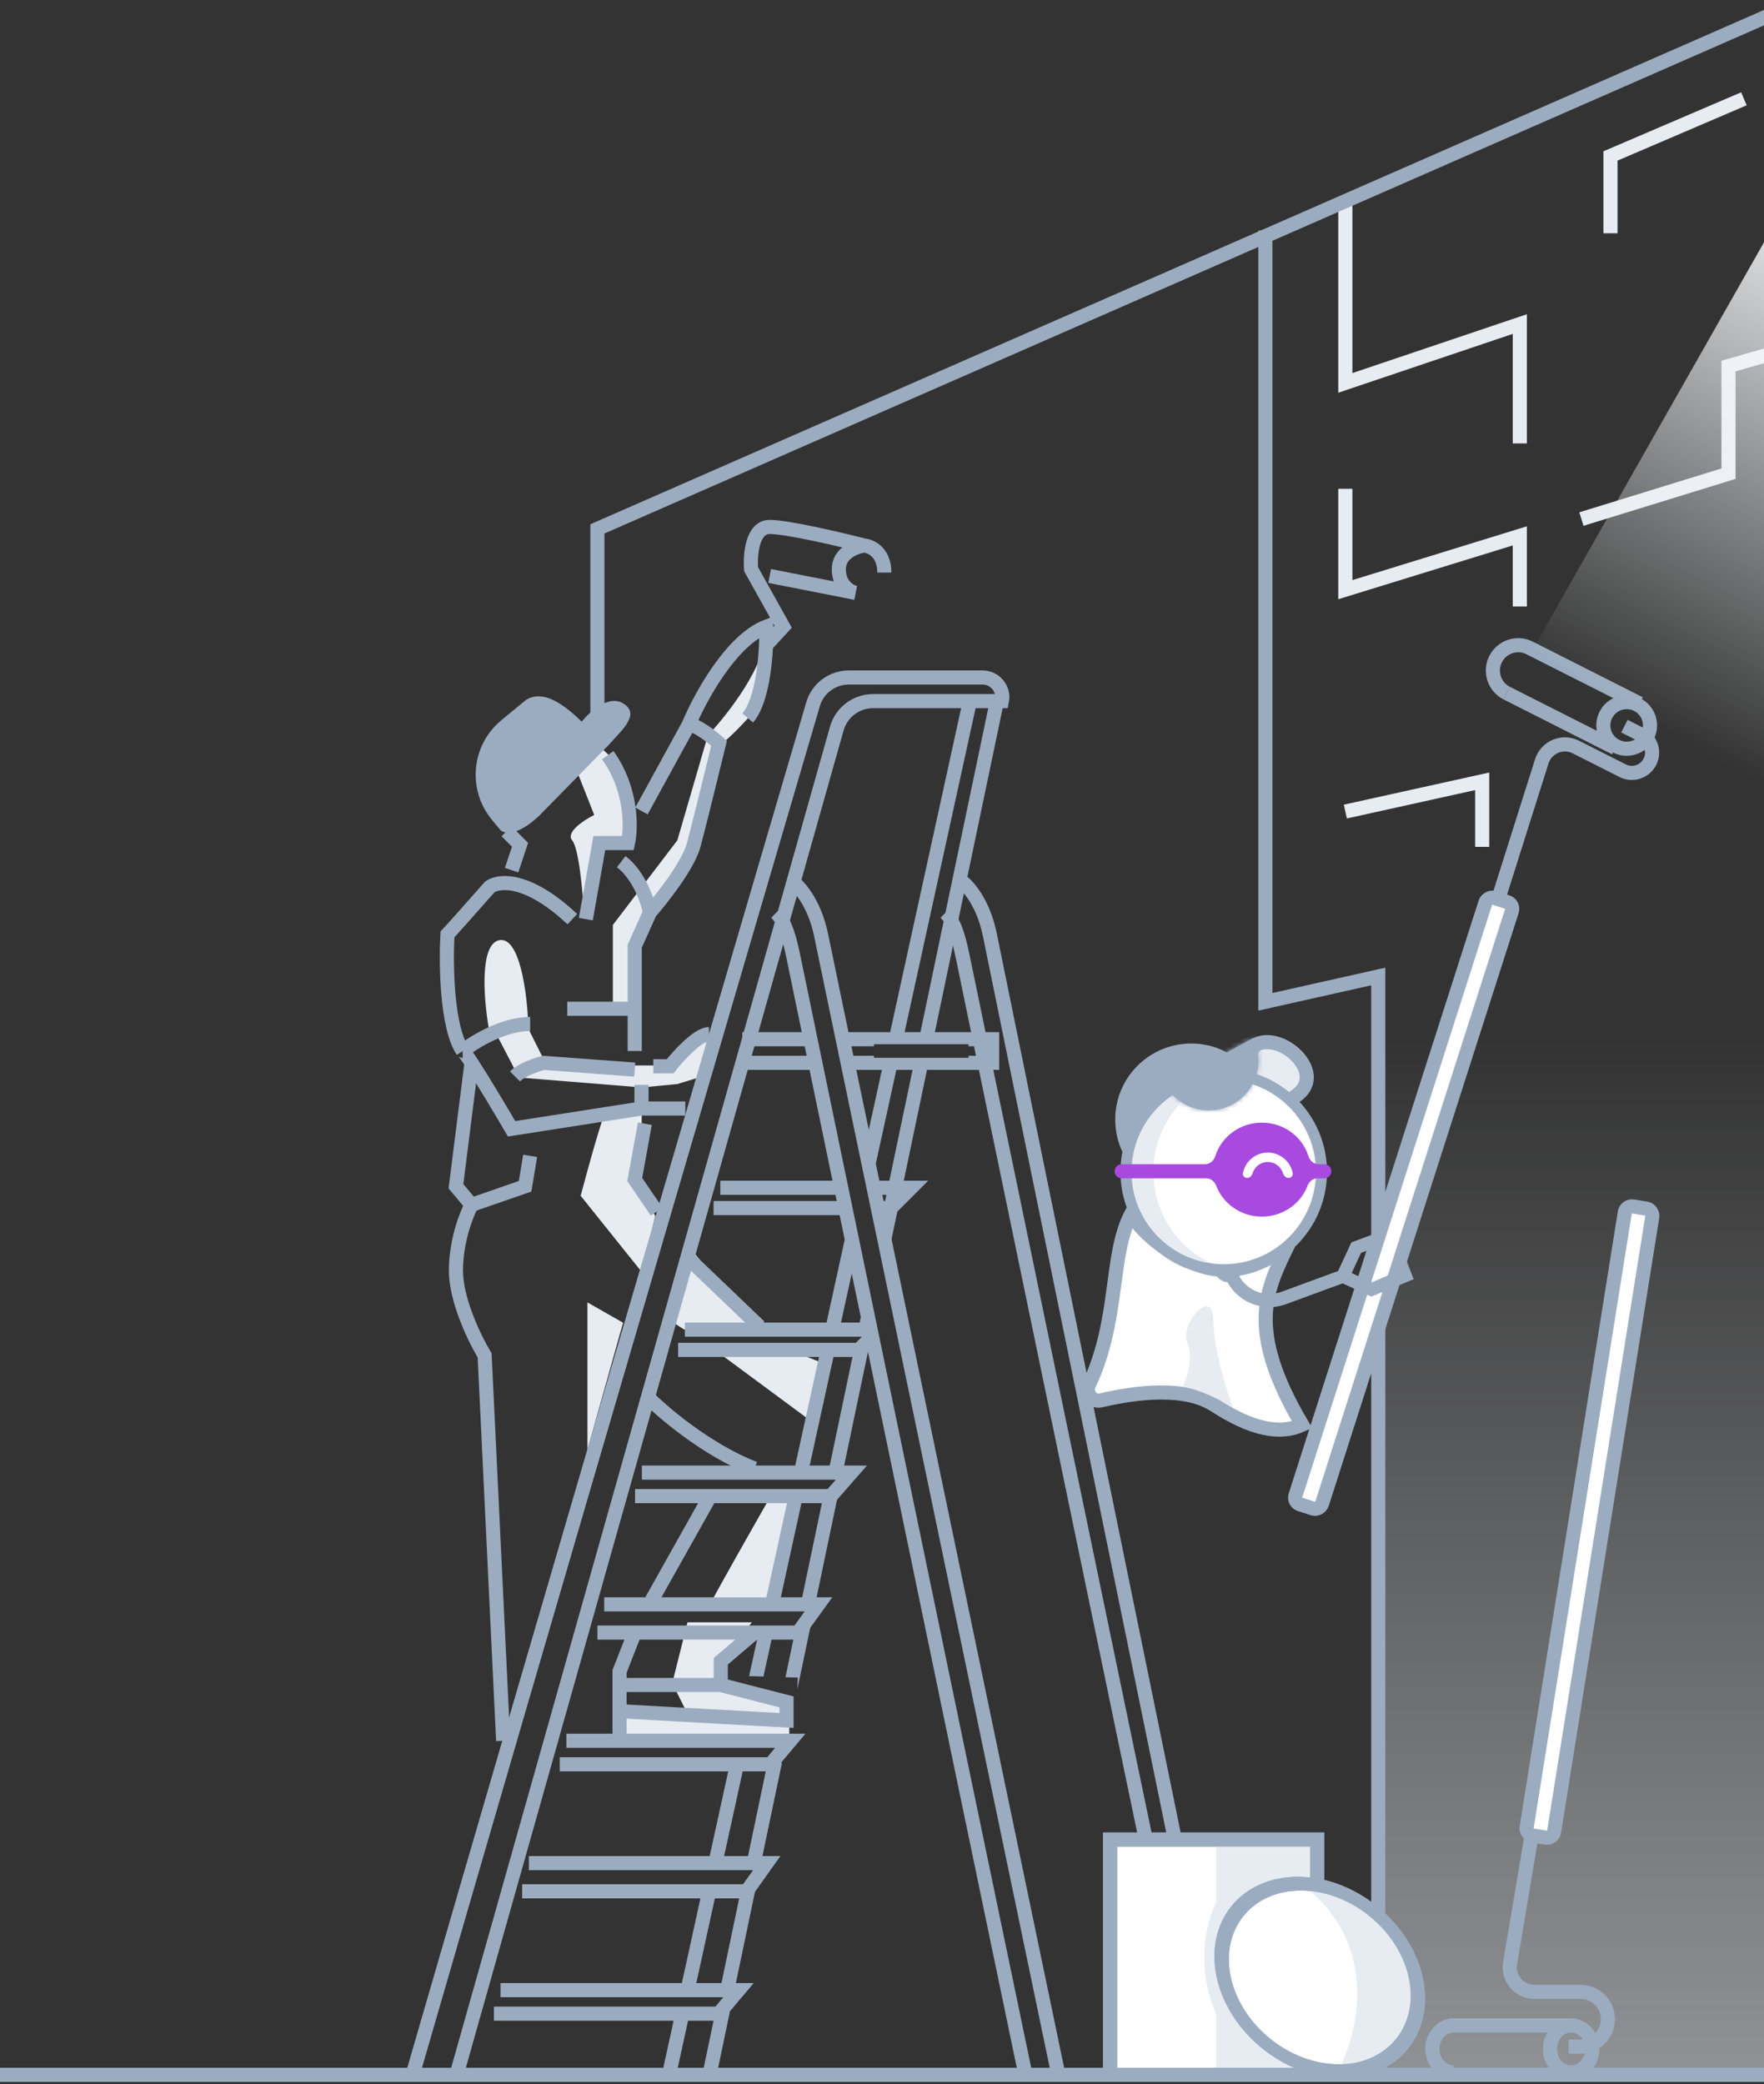
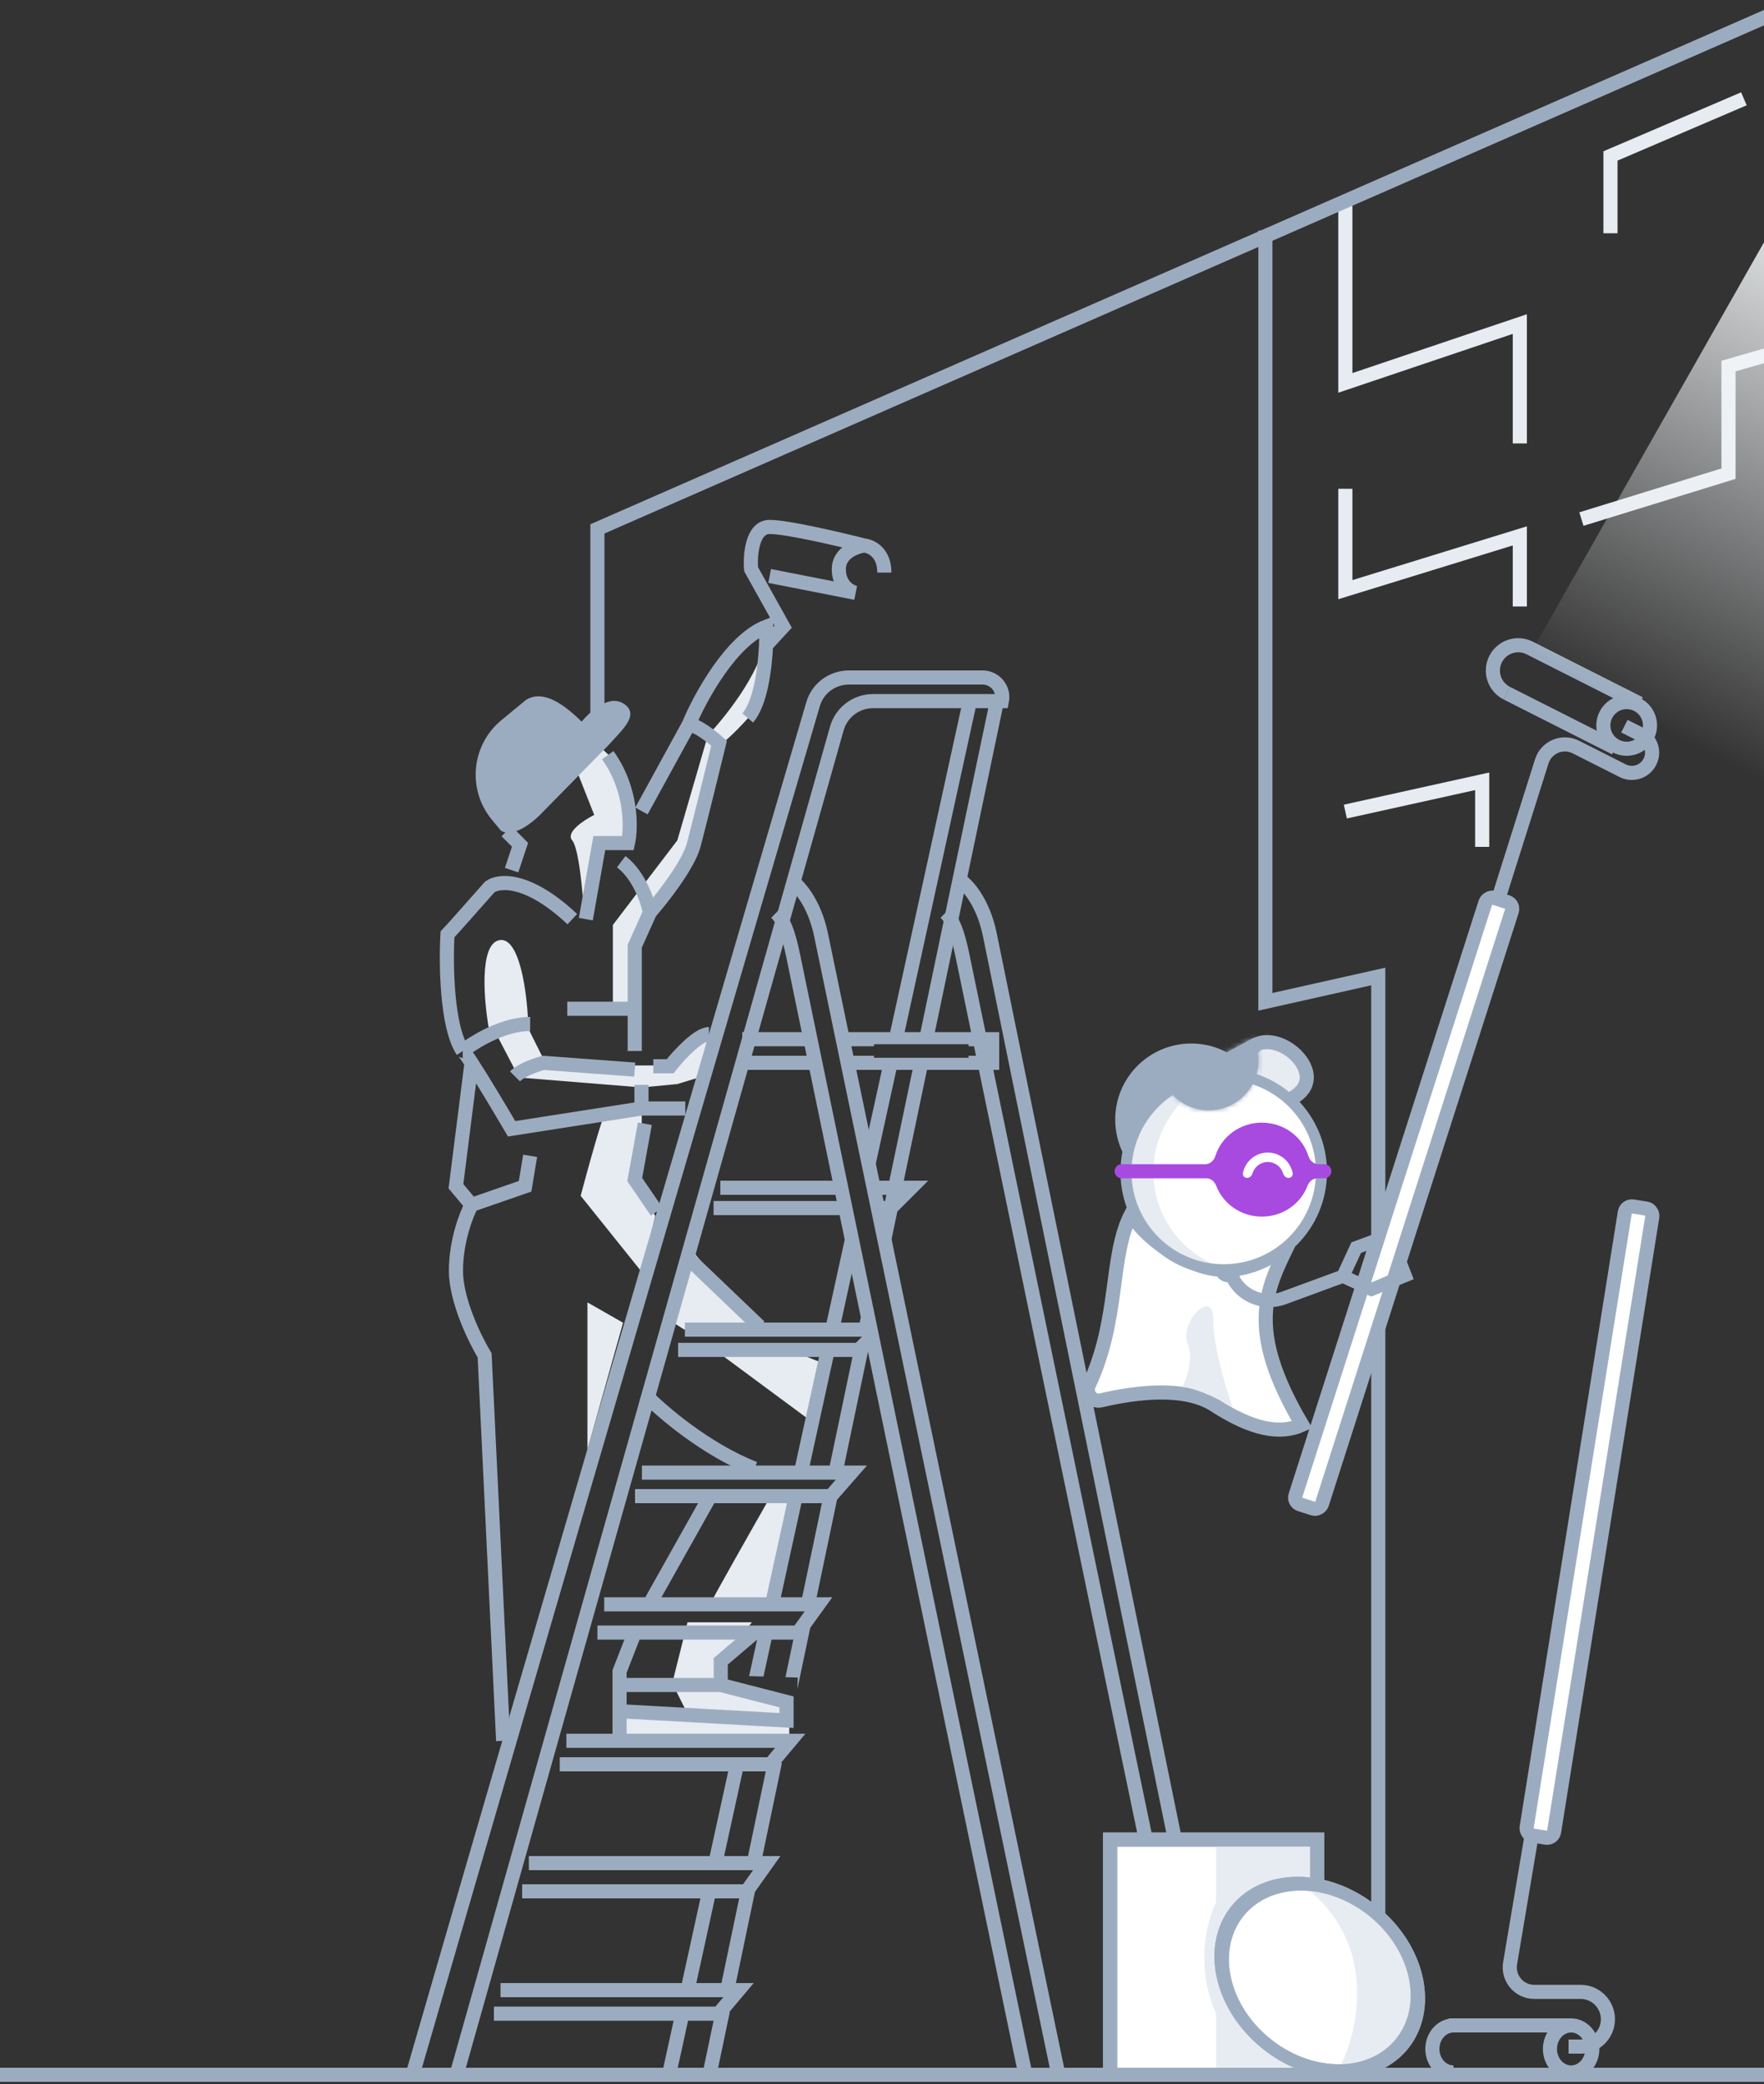
<svg xmlns="http://www.w3.org/2000/svg" width="375" height="443" viewBox="0 0 375 443" fill="none">
  <rect x="0" y="0" width="375" height="443" fill="#333333" stroke="none" />
  <path d="M286 42.795V81.384L323.091 68.879V94.247M286 103.894V125.333L323.091 113.899V128.906M336.182 110.326L367.455 100.679V77.811L386 72.452M342.364 49.584V33.148L370.727 21M286 172.497L315.091 166.065V180" stroke="#E7ECF2" stroke-width="3" />
-   <path d="M292.22 209.35V442H381.527C381.884 294.547 382.384 -0.287 381.527 0C380.669 0.287 306.152 32.621 269 48.753V212.934L292.22 209.35Z" fill="url(#paint0_linear)" />
  <path d="M124.881 276.823V308.122L132.453 281.14L124.881 276.823Z" fill="#E7ECF2" />
  <path d="M109.737 227.896L105.049 218.902L111.311 217.167C108.837 217.363 104.979 217.893 103.968 218.902C102.886 212.907 101.804 200.699 106.131 199.835C110.458 198.972 112.02 210.988 112.261 217.104C112.048 217.115 111.814 217.13 111.562 217.148L115.866 225.738L109.737 227.896Z" fill="#E7ECF2" />
  <path d="M136.419 231.134L109.737 228.976L117.309 225.738L132.453 226.457H139.303L142.549 225.738C144.568 223.148 148.678 221.061 150.481 220.342L148.678 228.976L143.991 230.415L136.419 231.134Z" fill="#E7ECF2" />
  <path d="M130.289 196.598V213.506L135.337 214.945V201.994C135.698 200.195 137.284 195.518 140.746 191.201C144.207 186.884 146.755 182.447 147.597 180.768L153.366 158.104C154.207 157.504 156.755 155.298 160.217 151.268C163.678 147.239 163.342 138.077 162.741 134C163.029 141.195 154.688 151.868 150.481 156.305L143.991 178.61L130.289 196.598Z" fill="#E7ECF2" />
  <path d="M126.323 173.213L121.636 161.341L123.078 155.226C124.16 155.945 127.116 158.176 130.289 161.341C133.462 164.507 134.015 174.173 133.895 178.61H126.323L124.16 194.439C123.919 189.882 123.078 180.337 121.636 178.61C120.193 176.883 124.16 174.293 126.323 173.213Z" fill="#E7ECF2" />
  <path d="M123.438 254.159L136.419 270.348L139.303 258.476L135.337 250.561L136.419 239.768V235.451C134.135 235.571 129.424 235.883 128.847 236.171C128.27 236.459 125.001 248.283 123.438 254.159Z" fill="#E7ECF2" />
  <path d="M145.433 282.579L141.467 280.061L146.154 264.591L160.938 282.579H145.433Z" fill="#E7ECF2" />
  <path d="M172.837 302.366L151.923 286.896H167.789L175 289.774L172.837 302.366Z" fill="#E7ECF2" />
  <path d="M164.543 316.756C160.096 324.551 151.13 340.356 150.842 341.22H163.462L169.231 316.756H164.543Z" fill="#E7ECF2" />
  <path d="M142.909 357.768L146.154 344.817H159.856L153.726 352.372V357.768L167.789 361.366V370H132.453V362.805L146.154 364.244L142.909 357.768Z" fill="#E7ECF2" />
  <path d="M338.5 435.5C338.5 438.377 336.374 440.5 334 440.5C331.626 440.5 329.5 438.377 329.5 435.5C329.5 432.623 331.626 430.5 334 430.5C336.374 430.5 338.5 432.623 338.5 435.5Z" stroke="#9CACC0" stroke-width="3" />
  <path d="M309 440.5C307.847 440.5 306.714 440.005 305.86 439.079C305.001 438.149 304.5 436.863 304.5 435.5C304.5 434.137 305.001 432.851 305.86 431.921C306.714 430.995 307.847 430.5 309 430.5" stroke="#9CACC0" stroke-width="3" />
  <path d="M269 49L269 212.933L293 207.552V440" stroke="#9CACC0" stroke-width="3" />
  <path d="M379 2L127 112.415L127 154" stroke="#9CACC0" stroke-width="3" />
  <path d="M88 440C113.517 351.76 163.155 182.672 172.849 149.665C173.849 146.259 176.951 144 180.501 144H208.877C211.527 144 213.515 146.425 212.995 149.023V149.023H207.538H185.591C182.011 149.023 178.866 151.402 177.893 154.848L97.333 440" stroke="#9CACC0" stroke-width="3" />
  <path fill-rule="evenodd" clip-rule="evenodd" d="M187.531 258.271H189.382H190.003L190.442 257.831L194.75 253.524L197.31 250.963H193.689H185.826C186.064 251.959 186.306 252.979 186.538 253.963H190.068L188.76 255.271H186.844C187.107 256.396 187.344 257.431 187.531 258.271ZM179.304 253.963L178.686 250.963H153.13V253.963H179.304ZM179.573 255.271L180.19 258.271H151.694V255.271H179.573Z" fill="#9CACC0" />
  <path fill-rule="evenodd" clip-rule="evenodd" d="M185.264 281.113H145.593V284.113H183.248L181.941 285.42H144.157V288.42H182.563H183.184L183.623 287.981L186.333 285.271L185.264 281.113Z" fill="#9CACC0" />
  <path d="M136.46 313H181L176.619 318H135" stroke="#9CACC0" stroke-width="3" />
  <path d="M128.446 341H174L169.662 347H127" stroke="#9CACC0" stroke-width="3" />
  <path d="M120.4 370H168L163.8 375H119" stroke="#9CACC0" stroke-width="3" />
  <path d="M112.425 396H163L158.726 402H111" stroke="#9CACC0" stroke-width="3" />
  <path d="M106.405 423H157L152.784 428H105" stroke="#9CACC0" stroke-width="3" />
  <path d="M111.826 148.758L106.577 153.087C100.184 158.359 99.278 167.817 104.553 174.208L106.456 176.513C108.962 178.292 113.258 174.733 114.69 173.31L129.367 158.365C132.231 155.163 135.811 152.102 132.947 149.825C129.725 147.263 125.549 151.13 123.639 153.383C118.484 148.259 114.69 146.978 111.826 148.758Z" fill="#9CACC0" />
  <path d="M124.536 195.365L127.404 179.195H133.5C134.217 175.961 134.36 167.696 129.197 160.51M108.759 184.944L110.552 179.554L107.683 176.68M121.667 195.365C112.201 186.453 106.01 187.1 104.098 188.538C101.349 191.652 95.708 198.024 95.134 198.599C94.775 204.708 94.919 218.218 98.361 223.393M98.361 223.393C100.751 221.476 106.966 217.643 112.703 217.643M98.361 223.393C98.532 223.393 99.243 224.379 100.241 225.908M136.368 235.61L108.759 239.922C106.497 236.06 102.58 229.492 100.241 225.908M136.368 235.61H145.69M136.368 235.61V230.579M134.934 227.345L115.572 225.908C114.137 226.267 110.91 227.345 109.476 228.783M120.591 214.409H134.934M134.934 214.409V223.393M134.934 214.409V201.114L138.161 193.928M138.161 193.928C137.704 191.532 135.845 186.022 132.065 183.148M138.161 193.928C140.79 190.933 146.336 183.866 147.483 179.554C148.63 175.242 151.547 163.384 152.861 157.994C151.427 156.677 148.128 154.042 146.407 154.042M146.407 154.042L136.368 172.368M146.407 154.042C148.798 148.292 155.443 136.075 162.901 133.201C162.928 134.274 162.917 135.637 162.846 137.153M158.957 152.604C161.628 149.481 162.601 142.405 162.846 137.153M162.846 137.153L166.487 133.201L159.674 120.983C159.435 117.989 159.889 112 163.618 112C167.347 112 178.558 114.635 183.697 115.953M183.697 115.953C181.905 116.192 178.319 117.534 178.319 120.983C178.319 124.433 180.709 125.774 181.905 126.014L163.618 122.421M183.697 115.953C185.132 116.072 188 117.39 188 121.702M100.241 225.908L96.927 252.139L100.241 256.092M100.241 256.092C99.136 258.128 96.927 263.782 96.927 270.106C96.927 276.43 100.99 284.719 103.022 288.072L106.966 370M100.241 256.092L111.627 252.139L112.703 245.671M138.878 226.627H142.463C144.256 224.351 148.415 219.799 150.71 219.799M137.085 238.844L134.934 250.702L139.595 257.529M145.69 266.872L161.467 281.964M137.085 296.337C140.551 299.93 150.065 308.123 160.391 312.148M151.427 317.178L138.519 340.175M134.934 347L131.707 355.267V358.142M131.707 369.281V363.712M153.22 358.142V353.111L160.391 347M153.22 358.142H131.707M153.22 358.142L167.204 361.735V365.688L131.707 363.712M131.707 358.142V363.712" stroke="#9CACC0" stroke-width="3" />
  <path fill-rule="evenodd" clip-rule="evenodd" d="M185.514 250.387L190.55 227.403H193.996L187.294 259.42L188.78 266.963L197.061 227.403H210.917H212.417V225.903V220.878V219.378H210.917H198.74L213.462 149.04L210.526 148.426L195.675 219.378H192.308L207.716 149.054L204.785 148.412L189.237 219.378H180.049V222.378H185.792V221.954H205.892V222.378H209.417V224.403H205.892V224.826H185.792V224.403H180.049V227.403H187.479L183.593 245.14L184.447 244.972L185.514 250.387ZM181.838 267.166L180.384 259.786L175.383 282.613H178.454L181.838 267.166ZM177.51 286.92H174.439L168.777 312.763H171.848L177.51 286.92ZM176.129 312.763L181.538 286.92H184.603L179.194 312.763H176.129ZM170.904 317.07H167.833L162.486 341.477H165.557L170.904 317.07ZM170.119 341.477L175.228 317.07H178.293L173.184 341.477H170.119ZM164.613 345.785H161.542L159.248 356.256L162.299 356.346L164.613 345.785ZM166.978 356.485L169.218 345.785H172.283L169.511 359.025L169.584 356.563L166.978 356.485ZM158.327 374.476L155.276 374.385L150.218 397.47H153.289L158.327 374.476ZM158.4 397.47L163.182 374.62L166.228 374.71L161.465 397.47H158.4ZM152.345 401.777H149.274L144.556 423.313H147.627L152.345 401.777ZM152.991 423.313L157.498 401.777H160.563L156.056 423.313H152.991ZM146.683 427.62H143.612L140.537 441.656L143.468 442.298L146.683 427.62ZM152.089 427.62H155.154L152.085 442.285L149.148 441.67L152.089 427.62ZM182.44 282.613L183.698 276.603L184.882 282.613H182.44ZM157.795 222.378H172.87V219.378H157.795V222.378ZM157.795 227.403H173.947V224.403H157.795V227.403Z" fill="#9CACC0" />
  <path d="M204 187C205.556 187.958 209.026 191.67 210.462 198.856C211.897 206.041 244.085 363.279 260 441" stroke="#9CACC0" stroke-width="3" />
  <path d="M201 194C202.462 195.434 203.559 197.943 204.655 203.321C206.117 210.491 237.795 363.447 254 441" stroke="#9CACC0" stroke-width="3" />
  <path d="M168 187C169.583 187.958 173.115 191.67 174.577 198.856C176.038 206.041 208.801 363.279 225 441" stroke="#9CACC0" stroke-width="3" />
  <path d="M165 194C166.462 195.434 167.559 197.943 168.655 203.321C170.117 210.491 201.795 363.447 218 441" stroke="#9CACC0" stroke-width="3" />
  <path d="M-31 441L378 441" stroke="#9CACC0" stroke-width="3" />
  <path d="M236 391V441H280V391H236Z" fill="white" stroke="#9CACC0" stroke-width="3" />
  <path d="M258.535 428.05V441H280V391H258.535V404.309C255.358 411.02 254.958 420.137 258.535 428.05Z" fill="#E7ECF2" />
  <path d="M236 391V441H280V391H236Z" stroke="#9CACC0" stroke-width="3" />
  <circle r="20.395" transform="matrix(1 0 0.213 0.977 280.556 420.296)" fill="white" stroke="#9CACC0" stroke-width="3" />
  <path d="M276 400.02C293.43 412.299 288.936 431.79 284.511 440C287.007 439.524 292.613 438.358 295.064 437.501C297.515 436.645 299.943 430.005 300.851 426.792C301.305 425.245 300.987 419.867 296.085 410.729C291.183 401.59 280.652 399.782 276 400.02Z" fill="#E7ECF2" />
  <circle r="20.395" transform="matrix(1 0 0.213 0.977 280.556 420.296)" stroke="#9CACC0" stroke-width="3" />
  <path d="M348 257L321.024 417.287C320.488 420.469 322.941 423.37 326.168 423.37H336.003C339.215 423.37 341.818 425.973 341.818 429.185V429.185C341.818 432.396 339.215 435 336.003 435H333.455" stroke="#9CACC0" stroke-width="3" />
  <path d="M308 430.5H334" stroke="#9CACC0" stroke-width="3" />
  <rect x="345.652" y="256.198" width="5.91" height="135.394" rx="1.5" transform="rotate(9.072 345.652 256.198)" fill="white" stroke="#9CACC0" stroke-width="3" />
  <circle r="4.961" transform="matrix(0.892 0.451 0.451 -0.892 345.808 154.187)" stroke="#9CACC0" stroke-width="3" />
  <path d="M320.317 147.33C319.043 146.686 318.077 145.561 317.632 144.205C317.186 142.848 317.298 141.37 317.942 140.096C318.587 138.822 319.711 137.856 321.067 137.41C322.424 136.965 323.902 137.076 325.176 137.721L348.559 149.545" stroke="#9CACC0" stroke-width="3" />
  <path d="M277.961 319.375L327.758 161.825C328.716 158.794 332.164 157.343 335.001 158.778L344.961 163.815C347.084 164.888 349.675 164.037 350.748 161.915V161.915C351.822 159.792 350.971 157.201 348.848 156.127L345.325 154.346" stroke="#9CACC0" stroke-width="3" />
  <path d="M320.316 147.33L343.378 158.992" stroke="#9CACC0" stroke-width="3" />
  <rect x="1.886" y="-0.971" width="5.91" height="135.394" rx="1.5" transform="matrix(0.952 0.305 0.305 -0.952 273.441 317.793)" fill="white" stroke="#9CACC0" stroke-width="3" />
  <path d="M381.53 40L326 137.762L393.71 179L441 61.33L381.53 40Z" fill="url(#paint1_linear)" />
  <path d="M231.461 294.423C238.075 280.365 235.813 266.914 240.487 257.986C241.622 260.241 246.03 265.567 254.592 268.825C263.153 272.083 271.062 267.209 273.946 264.364C269.224 274.05 264.727 282.361 276.815 302.844C272.011 305 266.117 303.798 258.214 298.677C251.891 294.579 241.535 295.895 234.005 297.652C232.221 298.069 230.682 296.079 231.461 294.423Z" fill="white" stroke="#9CACC0" stroke-width="3" />
  <path d="M277.392 230.806C276.684 232.257 274.862 233.867 270.922 234.953C264.956 235.119 261.634 234.6 259.974 233.823C259.179 233.451 258.931 233.097 258.846 232.887C258.758 232.67 258.724 232.318 258.935 231.719C259.387 230.436 260.668 228.81 262.379 226.966C263.002 226.295 263.691 225.587 264.38 224.877C265.362 223.868 266.344 222.858 267.136 221.955C268.664 221.273 270.496 221.378 272.301 222.134C274.207 222.933 275.91 224.394 276.903 226.05C277.889 227.696 278.094 229.369 277.392 230.806Z" fill="#E7ECF2" stroke="#9CACC0" stroke-width="3" />
  <circle cx="253.237" cy="237.953" r="14.658" fill="#9CACC0" stroke="#9CACC0" stroke-width="3" />
  <path d="M238.694 249.104C238.694 260.952 248.298 270.556 260.146 270.556C271.993 270.556 281.598 260.952 281.598 249.104C281.598 237.256 271.993 227.652 260.146 227.652C248.298 227.652 238.694 237.256 238.694 249.104Z" fill="#E7ECF2" />
  <path fill-rule="evenodd" clip-rule="evenodd" d="M263.397 270.311C273.702 268.745 281.599 259.846 281.599 249.104C281.599 238.361 273.702 229.463 263.397 227.897C253.092 229.463 245.196 238.361 245.196 249.104C245.196 259.846 253.092 268.745 263.397 270.311Z" fill="white" />
  <path d="M240.29 249.104C240.29 260.07 249.18 268.959 260.146 268.959C271.112 268.959 280.001 260.07 280.001 249.104C280.001 238.138 271.112 229.249 260.146 229.249C249.18 229.249 240.29 238.138 240.29 249.104ZM260.146 270.806C248.16 270.806 238.444 261.09 238.444 249.104C238.444 237.118 248.16 227.402 260.146 227.402C272.131 227.402 281.848 237.118 281.848 249.104C281.848 261.09 272.131 270.806 260.146 270.806Z" fill="#9CACC0" stroke="#9CACC0" stroke-width="0.5" />
  <mask id="path-45-inside-1" fill="white">
    <path fill-rule="evenodd" clip-rule="evenodd" d="M247.837 230.761L266.386 220.64C268.98 225.719 267.071 231.971 262.033 234.72C256.995 237.469 250.705 235.691 247.837 230.761Z" />
  </mask>
  <path fill-rule="evenodd" clip-rule="evenodd" d="M247.837 230.761L266.386 220.64C268.98 225.719 267.071 231.971 262.033 234.72C256.995 237.469 250.705 235.691 247.837 230.761Z" fill="#9CACC0" />
  <path d="M266.386 220.64L269.058 219.275L267.655 216.529L264.949 218.006L266.386 220.64ZM247.837 230.761L246.4 228.127L243.694 229.604L245.244 232.269L247.837 230.761ZM264.949 218.006L246.4 228.127L249.274 233.394L267.823 223.273L264.949 218.006ZM263.714 222.004C265.571 225.64 264.204 230.118 260.596 232.087L263.47 237.353C269.938 233.824 272.389 225.797 269.058 219.275L263.714 222.004ZM260.596 232.087C256.989 234.055 252.483 232.782 250.43 229.252L245.244 232.269C248.926 238.6 257.002 240.883 263.47 237.353L260.596 232.087Z" fill="#9CACC0" mask="url(#path-45-inside-1)" />
  <path fill-rule="evenodd" clip-rule="evenodd" d="M278.145 245.712C278.447 246.679 279.279 247.447 280.292 247.447H281.528C282.356 247.447 283.028 248.118 283.028 248.947C283.028 249.775 282.356 250.447 281.528 250.447H280.059C279.101 250.447 278.298 251.137 277.959 252.033C276.511 255.858 272.713 258.588 268.255 258.588C263.796 258.588 259.998 255.858 258.55 252.033C258.211 251.137 257.408 250.447 256.45 250.447H238.453C237.625 250.447 236.953 249.775 236.953 248.947C236.953 248.118 237.625 247.447 238.453 247.447H256.217C257.23 247.447 258.062 246.679 258.364 245.712C259.646 241.606 263.589 238.616 268.255 238.616C272.92 238.616 276.863 241.606 278.145 245.712Z" fill="#A84AE0" />
  <path fill-rule="evenodd" clip-rule="evenodd" d="M262.484 270.37L262.37 270.06L260.685 270.679L260.798 270.989C262.64 276.001 268.196 278.572 273.208 276.731L285.452 272.234L291.534 275.048L299.881 271.615L298.126 267.072L296.779 268.246L297.577 270.549L291.613 273.107L286.683 270.826L288.964 265.896L292.05 264.763C292.05 264.763 291.287 264.7 291.566 264.09C291.844 263.482 291.534 263.023 291.534 263.023L287.647 264.468L284.833 270.549L272.589 275.046C268.507 276.545 263.983 274.452 262.484 270.37Z" fill="#9CACC0" stroke="#9CACC0" />
  <path d="M264.044 269.256H258.193V269.581C258.193 271.196 259.503 272.506 261.119 272.506C262.734 272.506 264.044 271.196 264.044 269.581V269.256Z" fill="#9CACC0" />
  <path fill-rule="evenodd" clip-rule="evenodd" d="M264.041 269.704C264.043 269.663 264.044 269.622 264.044 269.581V269.256H258.193V269.581C258.193 269.622 258.194 269.663 258.196 269.704C258.261 271.263 259.545 272.506 261.119 272.506C262.693 272.506 263.976 271.263 264.041 269.704ZM258.645 269.704H263.592C263.528 271.015 262.445 272.057 261.119 272.057C259.793 272.057 258.71 271.015 258.645 269.704Z" fill="#9CACC0" />
  <path fill-rule="evenodd" clip-rule="evenodd" d="M273.903 250.365C273.351 250.365 272.918 249.907 272.758 249.379C272.336 247.99 271.045 246.979 269.517 246.979C267.99 246.979 266.699 247.99 266.277 249.379C266.117 249.907 265.684 250.365 265.131 250.365C264.579 250.365 264.122 249.913 264.223 249.37C264.69 246.871 266.883 244.979 269.517 244.979C272.152 244.979 274.345 246.871 274.812 249.37C274.913 249.913 274.456 250.365 273.903 250.365Z" fill="white" />
  <path d="M257.925 280.584C257.925 286.369 260.679 295.21 262.056 299.228C257.79 296.443 253.333 294.984 251.382 294.755C252.3 292.918 253.793 288.71 252.415 285.404C250.694 281.272 257.925 273.353 257.925 280.584Z" fill="#E7ECF2" />
  <defs>
    <linearGradient id="paint0_linear" x1="325.5" y1="221.179" x2="325.5" y2="647.765" gradientUnits="userSpaceOnUse">
      <stop stop-color="#E7ECF2" stop-opacity="0" />
      <stop offset="1" stop-color="#E7ECF2" />
    </linearGradient>
    <linearGradient id="paint1_linear" x1="390.128" y1="40" x2="336.696" y2="147.336" gradientUnits="userSpaceOnUse">
      <stop stop-color="#F3F6F8" />
      <stop offset="1" stop-color="#F3F6F8" stop-opacity="0" />
    </linearGradient>
  </defs>
</svg>